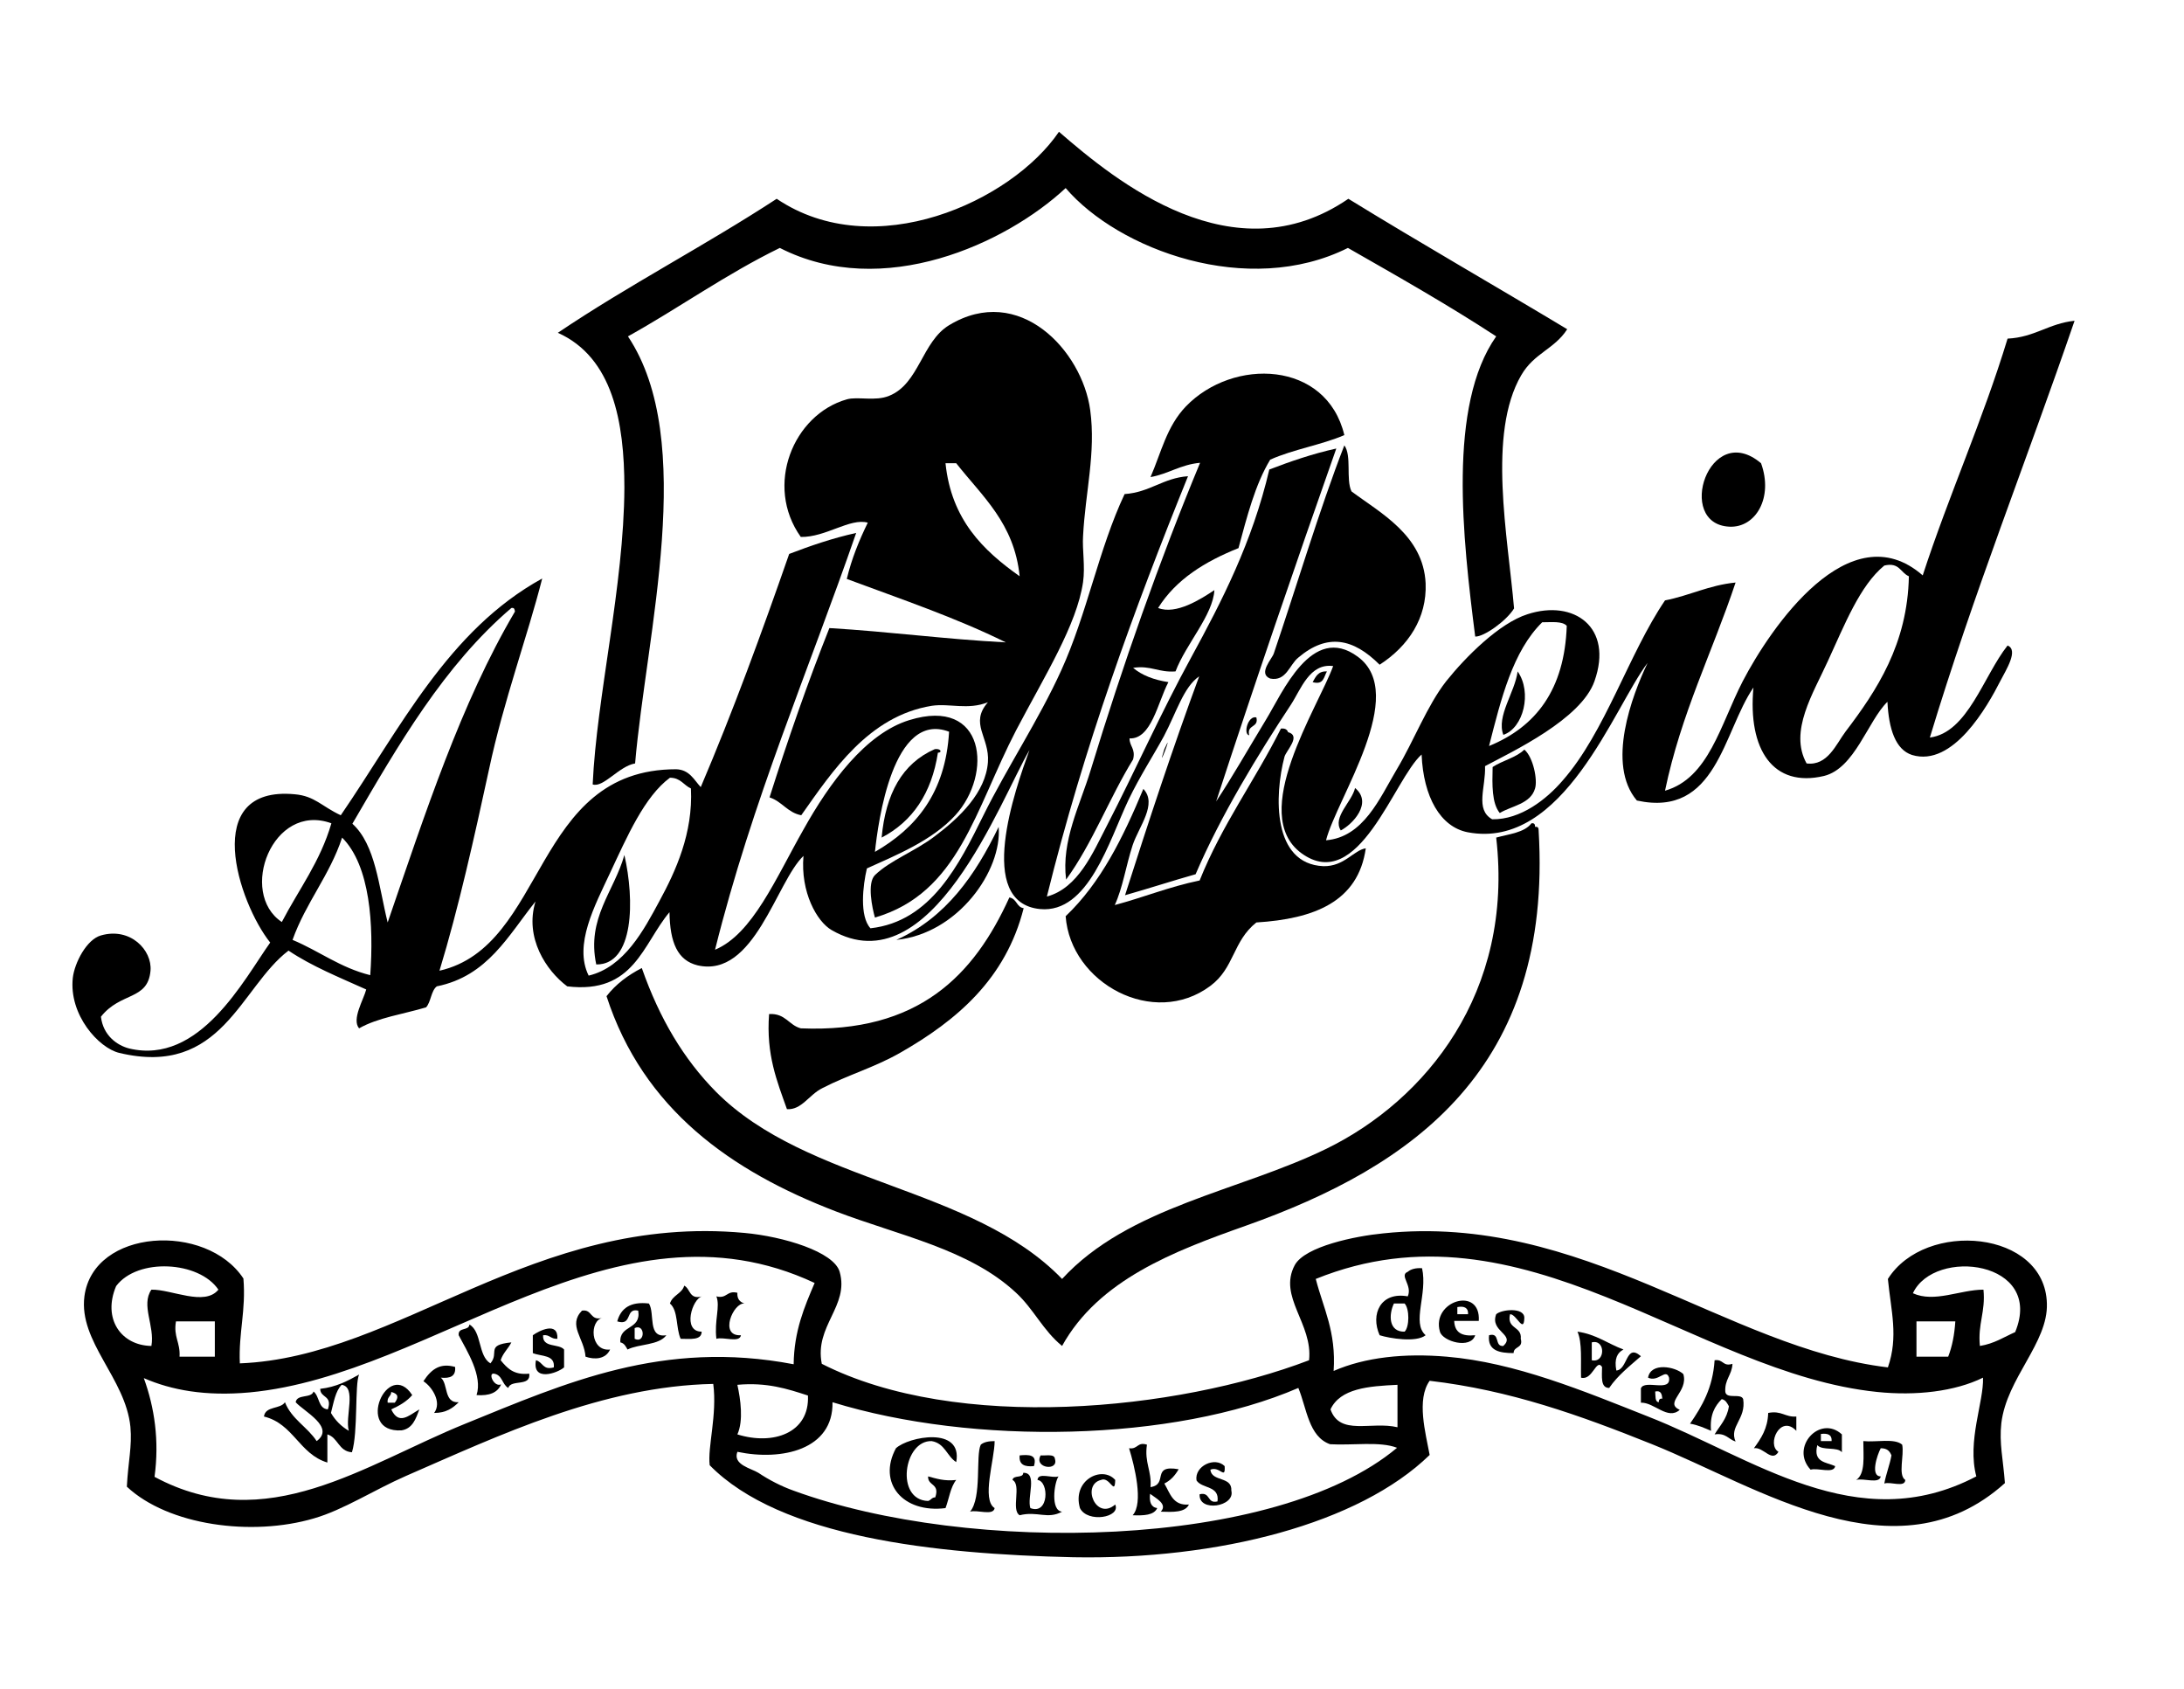
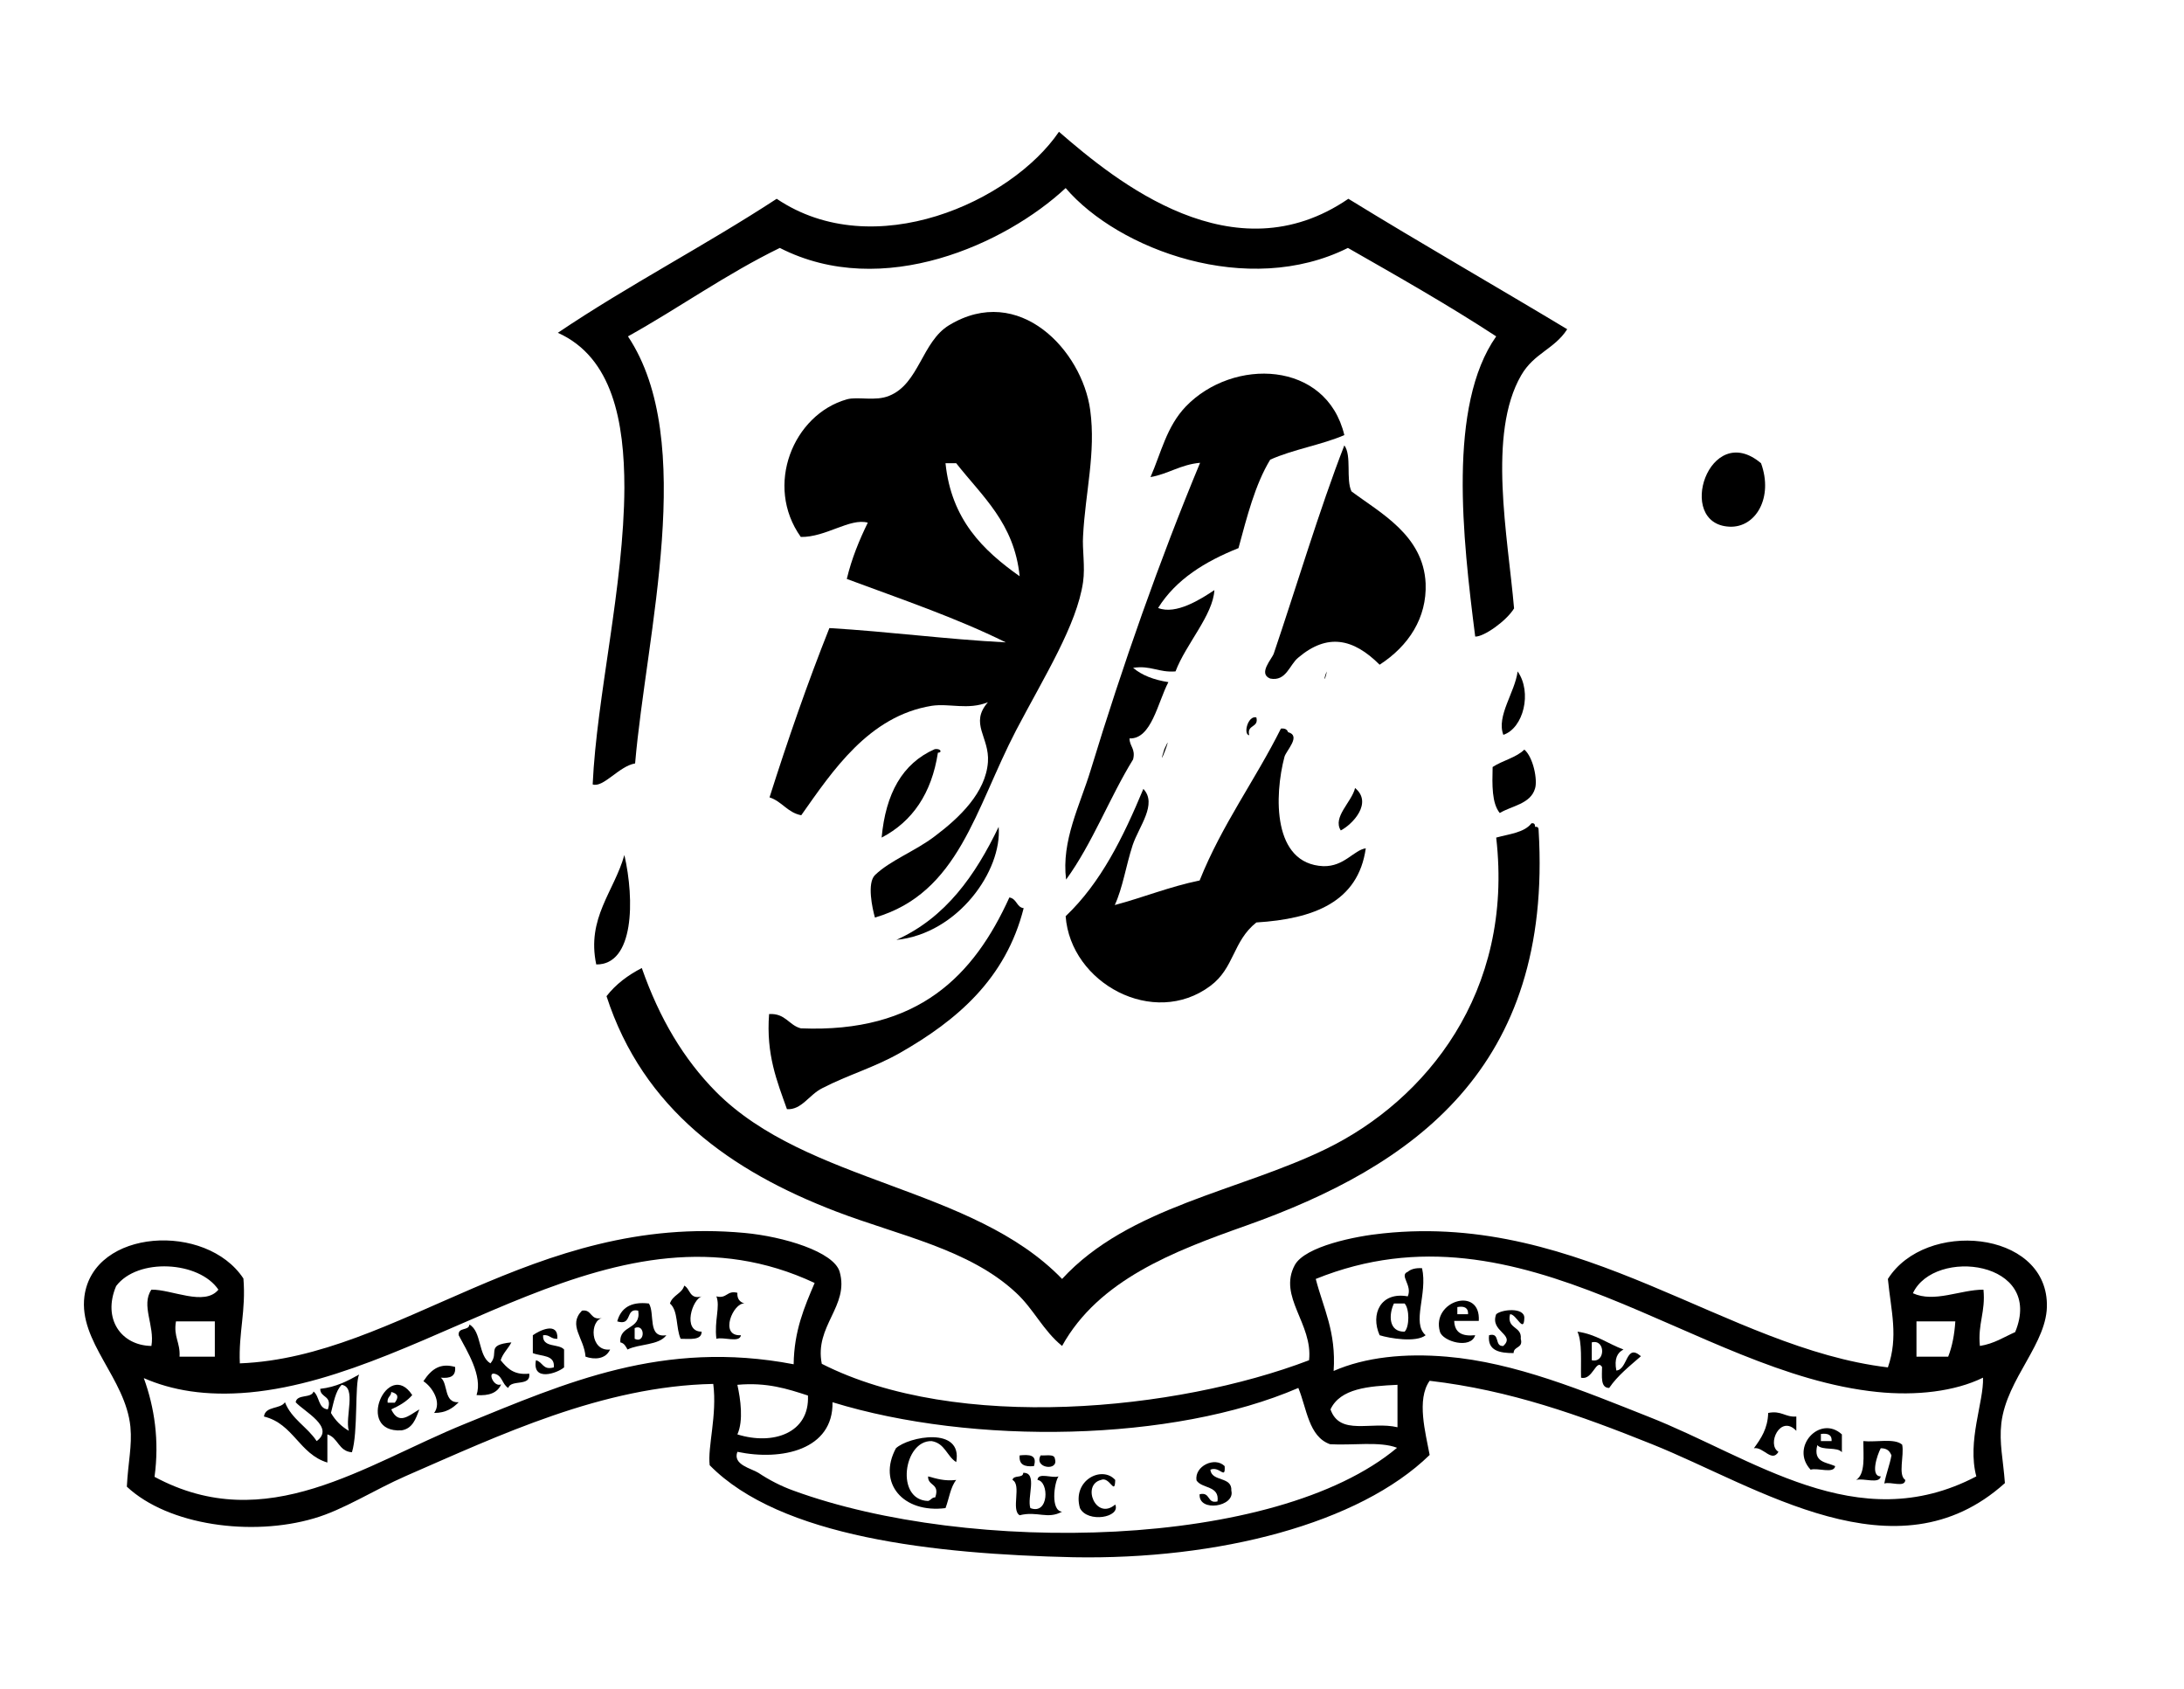
<svg xmlns="http://www.w3.org/2000/svg" version="1.1" id="Umriss" x="0px" y="0px" viewBox="0 0 489 378" style="enable-background:new 0 0 489 378;" xml:space="preserve">
  <style type="text/css">
	.st0{fill-rule:evenodd;clip-rule:evenodd;}
</style>
  <g>
    <path class="st0" d="M139.8,109.2c-0.1,22-6.2,46.7-7.1,66.4c2.4,0.8,5.9-4.1,9.5-4.7c2.5-29.1,14-72.2-1.6-95.6   c11.5-6.4,21.9-13.9,34-19.8c23.1,11.8,50.7-1,64-13.4c11.8,13.8,40.8,24.6,63.2,13.4c11.2,6.4,22.5,12.8,33.2,19.8   c-10.9,15.5-7.5,45.2-4.7,67.2c1.9,0.1,7-3.5,8.7-6.3c-1.4-16.2-6-39.1,1.6-52.2c2.9-5,7.4-5.8,10.3-10.3   c-16.3-9.8-32.9-19.3-49-29.2c-25.7,17.6-52-3.9-64.8-15c-10.6,15.6-41.4,29.7-63.2,15c-15.9,10.4-33.3,19.4-49,30   C137.2,80,139.8,94.5,139.8,109.2z" />
    <path class="st0" d="M244.1,91.8c-1.8-13.3-15.9-28.5-31.6-19c-6.1,3.7-6.7,13.1-13.4,15.8c-3.1,1.3-7.1,0.1-9.5,0.8   c-12,3.4-18.5,19.3-10.3,30.8c5.6,0.1,11-4.3,15-3.2c-1.9,3.9-3.6,8-4.7,12.6c12.1,4.5,24.5,8.7,35.6,14.2   c-13.5-0.7-26-2.4-39.5-3.2c-4.9,12.3-9.3,25-13.4,37.9c2.8,0.9,4,3.4,7.1,4c7-9.9,15.1-22.2,29.2-24.5c4-0.6,8.1,1,12.6-0.8   c-4.2,4.8,0.4,7.8,0,13.4c-0.5,6.8-6.3,12.4-11.9,16.6c-4.3,3.3-10,5.4-13.4,8.7c-1.8,1.8-0.6,7.4,0,9.5   c18.8-5.5,22.4-24.2,31.6-41.9c6.4-12.2,13.6-23.6,15-33.2c0.5-3.5-0.2-7.3,0-10.3C243,110.2,245.4,101.4,244.1,91.8z M211.7,103.7   c0.8,0,1.6,0,2.4,0c5.8,7.4,13,13.4,14.2,25.3C220.1,123.2,213,116.3,211.7,103.7z" />
    <path class="st0" d="M277.3,122.7c1.9-7,3.7-14.2,7.1-19.8c5.1-2.3,11.5-3.3,16.6-5.5C297,80.7,276.1,80,265.5,91   c-4.3,4.5-5.5,10.3-7.9,15.8c4-0.7,6.7-2.8,11.1-3.2c-9.1,21.9-17.3,45.2-24.5,68.8c-2.4,7.9-6.6,15.8-5.5,24.5   c5.9-8.1,9.7-18.3,15-26.9c0.6-2.4-0.8-2.9-0.8-4.7c4.9,0.2,6.3-8,8.7-12.6c-3.2-0.5-5.9-1.5-7.9-3.2c4-0.6,5.7,1.1,9.5,0.8   c2.3-6.1,8.4-12.6,8.7-18.2c-3,2-8.6,5.6-12.6,4C263.3,129.7,269.8,125.7,277.3,122.7z" />
    <path class="st0" d="M284.4,151.9c3.6,0.7,4.3-3.1,6.3-4.7c6.5-5.5,12.3-4.3,18.2,1.6c6.5-4.2,10.6-10.5,10.3-18.2   c-0.5-10.8-10.2-15.8-16.6-20.6c-1.3-2.7,0.1-8-1.6-10.3c-5.5,14.1-11,32.5-15.8,46.6C284.8,147.5,281.6,150.8,284.4,151.9z" />
    <path class="st0" d="M387.2,117.9c5.9,0.3,9.9-6.5,7.1-14.2C382.7,93.9,375,117.3,387.2,117.9z" />
-     <path class="st0" d="M297.1,150.3c-2-0.1-2.5,1.2-3.2,2.4C296.4,153.4,296.4,151.5,297.1,150.3z" />
+     <path class="st0" d="M297.1,150.3C296.4,153.4,296.4,151.5,297.1,150.3z" />
    <path class="st0" d="M336.6,164.5c4.5-1.5,6.5-9.5,3.2-14.2C339.2,155,335,160.3,336.6,164.5z" />
    <path class="st0" d="M271,220.7c5.4-4,5-10,10.3-14.2c12.9-0.8,22.8-4.6,24.5-16.6c-2.7,0.4-4.8,4.1-9.5,4   c-11.4-0.5-11-15.8-8.7-24.5c0.4-1.4,3.8-4.7,0.8-5.5c-0.2-0.6-0.7-0.9-1.6-0.8c-5.8,11.6-13.2,21.5-18.2,34   c-6.8,1.4-12.6,3.8-19,5.5c1.8-3.9,2.5-8.8,4-13.4c1.4-4.2,5.6-9.2,2.4-12.6c-4.5,10.8-9.5,21-17.4,28.5   C239.7,220.1,258.3,230.2,271,220.7z" />
    <path class="st0" d="M209.3,167.7c-7.3,3.2-11,10-11.9,19.8c6.9-3.6,11.2-9.9,12.6-19C211,168.5,210.7,167.5,209.3,167.7z" />
    <path class="st0" d="M334.2,171.7c-0.1,4-0.2,8.1,1.6,10.3c2.6-1.6,6.9-2,7.9-5.5c0.6-1.9-0.4-7-2.4-8.7   C339.5,169.6,336.5,170.2,334.2,171.7z" />
    <path class="st0" d="M300.2,185.9c2.7-1.4,7.2-6.2,3.2-9.5C302.7,179.5,298.3,182.9,300.2,185.9z" />
    <path class="st0" d="M143.7,216.7c-3.1,1.6-5.8,3.6-7.9,6.3c8.2,25.3,27.9,39.2,51.4,48.2c14.1,5.4,29.8,8.4,40.3,18.2   c4,3.7,6,8.4,10.3,11.9c8.2-14.8,25-21.2,41.1-26.9c37.5-13.3,68.8-35.2,65.6-88.5c0-0.5-0.1-0.9-0.8-0.8c0-0.5-0.1-0.9-0.8-0.8   c-1.6,2.1-5,2.4-7.9,3.2c4,34.8-15.9,58.8-37.9,69.6c-19.6,9.6-44.4,13-59.3,29.2c-20.1-20.8-57-21.3-77.5-41.9   C153.1,237.1,147.7,228.1,143.7,216.7z" />
    <path class="st0" d="M139.8,191.4c-2.3,8.2-8.5,14.1-6.3,24.5C142,216,142.1,201.4,139.8,191.4z" />
    <path class="st0" d="M179.3,230.2c-2.7-0.7-3.4-3.4-7.1-3.2c-0.7,9.1,1.8,15.1,4,21.3c3.3,0.2,4.9-3.2,7.9-4.7   c5.8-3,11.6-4.6,17.4-7.9c12.8-7.3,23.7-16.6,27.7-32.4c-1.6-0.2-1.5-2.1-3.2-2.4C218.1,218.3,205.7,231.3,179.3,230.2z" />
    <path class="st0" d="M458.3,291.8c-0.4-16.4-27.2-18.8-35.6-5.5c0.7,7.2,2.4,12.9,0,19.8c-36.1-4.3-68.3-34.7-113-30   c-6.2,0.6-17.5,2.9-19.8,7.1c-3.8,7.1,4.1,13.1,3.2,21.3c-29.6,11.3-78.8,16.2-109.1,0.8c-1.7-8.5,6.2-12.9,4-20.6   c-1.3-4.5-12.6-7.9-21.3-8.7c-47.4-4.4-77.3,27.8-113,29.2c-0.3-6.9,1.4-11.8,0.8-19c-8.3-12.6-33.6-11.2-35.6,4   c-1.3,10.2,9.2,18.3,10.3,29.2c0.4,4.4-0.5,7.7-0.8,13.4c9.3,8.7,28,11.2,41.9,7.1c6.6-1.9,13.5-6.4,20.6-9.5   c20.9-9.1,44-20.1,68.8-20.6c0.9,7-1.3,14.1-0.8,18.2c15.8,16.1,50.3,19.9,81.4,20.6c32.5,0.6,64-7.5,79.8-22.9   c-0.9-4.9-3-12.4,0-16.6c18,2.1,33.6,7.7,49.8,14.2c23.7,9.5,54.7,30.6,79,8.7c-0.4-5.4-1.3-8.9-0.8-13.4   C449.3,308.5,458.6,300.6,458.3,291.8z M26,287.9c4.8-6.4,18.6-5.6,22.9,0.8c-3.1,3.8-10.5-0.1-15,0c-2.4,3.5,0.8,8.1,0,12.6   C27.1,301.2,22.9,295.2,26,287.9z M39.4,295.8c2.9,0,5.8,0,8.7,0c0,2.6,0,5.3,0,7.9c-2.6,0-5.3,0-7.9,0   C40.4,300.5,38.8,299.3,39.4,295.8z M104.2,318.7c-22.7,9.2-44.5,25.4-69.6,11.9c1.1-8.1,0-15.5-2.4-22.1   c6.2,2.7,13.8,4.1,23.7,3.2c41.5-3.9,81.9-45.4,126.5-24.5c-2.3,5.4-4.6,10.7-4.7,18.2C148.4,299.8,126.6,309.6,104.2,318.7z    M165.1,310c6.6-0.6,11.2,0.9,15.8,2.4c0.4,8.4-7.8,11.2-15.8,8.7C166.5,318,165.8,313.2,165.1,310z M177.7,333.7   c-2.8-1-5.5-2.4-7.9-4c-1.6-1-5.8-1.8-4.7-4.7c10,2.1,21.5-0.5,21.3-11.1c31.5,9.7,76.3,8.9,104.3-3.2c1.9,4.6,2.3,10.9,7.1,12.6   c5,0.3,11.2-0.7,15,0.8C285.6,346.9,217.1,348.1,177.7,333.7z M312.9,319.5c-5.9-1.4-12.9,2-15-4c2.2-4.7,8.5-5.2,15-5.5   C312.9,313.2,312.9,316.3,312.9,319.5z M442.5,330.5c-26.7,14-50-4.2-73.5-13.4c-14.4-5.7-29.7-12.1-45.1-13.4   c-9.4-0.8-18.2,0.1-25.3,3.2c0.6-8.8-2.3-14-4-20.6c46.5-18.8,84.7,21.1,125.7,25.3c8.7,0.9,17.4-0.1,23.7-3.2   C444.2,313.8,440.4,322.6,442.5,330.5z M429.1,303.7c0-2.6,0-5.3,0-7.9c2.9,0,5.8,0,8.7,0c-0.2,3-0.7,5.6-1.6,7.9   C433.8,303.7,431.5,303.7,429.1,303.7z M443.3,301.3c-0.5-5,1.3-7.6,0.8-12.6c-5.2,0-11,3-15.8,0.8c4.8-10.3,29.5-7.3,22.9,8.7   C448.7,299.3,446.5,300.8,443.3,301.3z" />
    <path class="st0" d="M318.4,283.9c-1.4-0.1-2.5,0.2-3.2,0.8c-2,0.8,1.1,3,0,5.5c-6.1-1.1-8.4,4-6.3,8.7c2.2,0.7,8.2,1.7,10.3,0   C316,296.1,319.7,289.7,318.4,283.9z M314.5,298.1c-3.6,0.1-3.6-3.8-2.4-6.3c0.8,0,1.6,0,2.4,0C315.6,293,315.6,297,314.5,298.1z" />
    <path class="st0" d="M157.2,290.2c-2.9,0.8-2.6-1.7-4-2.4c-0.5,1.8-2.6,2.1-3.2,4c1.9,1.6,1.3,5.5,2.4,7.9c2.1,0,4.7,0.4,4.7-1.6   C152.7,298.1,155,290.7,157.2,290.2z" />
    <path class="st0" d="M165.1,289.4c-2.4-0.6-2.3,1.4-4.7,0.8c0.9,2.3-0.5,5.4,0,9.5c1.6-0.5,5.2,1,5.5-0.8c-5,0.3-1.7-7.4,0.8-7.1   C165.7,291.5,165,290.8,165.1,289.4z" />
    <path class="st0" d="M322.4,298.1c0.6,2.2,6.9,4,7.9,0.8c-3,0.3-4.6-0.6-4.7-3.2c1.8,0,3.7,0,5.5,0   C331.6,287.8,320.4,291.2,322.4,298.1z M326.3,294.2c0-0.5,0-1.1,0-1.6c1.6-0.3,2.5,0.2,2.4,1.6   C327.9,294.2,327.1,294.2,326.3,294.2z" />
    <path class="st0" d="M145.3,291.8c-4.2-0.5-6.3,1.1-7.1,4c3.5,1.1,1.7-3.1,4.7-2.4c0.7,4.4-4.3,3.1-4,7.1c0.9,0.2,1.2,0.9,1.6,1.6   c2.6-1.3,7-0.9,8.7-3.2C144.9,299.6,146.7,294.1,145.3,291.8z M142.1,299.7c0-0.8,0-1.6,0-2.4C144.5,296.2,144.5,300.9,142.1,299.7   z" />
    <path class="st0" d="M135,295c-3,0.8-2.3-2-4.7-1.6c-3.2,3.3,0.5,6.1,0.8,10.3c2,0.7,4.5,0.6,5.5-1.6   C132.1,302.6,131.9,295.5,135,295z" />
    <path class="st0" d="M335,294.2c-1.5,3.9,4.4,4.5,1.6,7.1c-2.1,0.2-0.6-3.1-3.2-2.4c-0.4,3.5,2.4,4,5.5,4c0-1.6,2.2-1,1.6-3.2   c0.3-2.9-3.2-2.1-2.4-5.5c1.4-0.1,3.1,4.5,3.2,0.8C341.3,292.6,336.2,293.1,335,294.2z" />
    <path class="st0" d="M112.1,304.5c0.5-1.6,1.7-2.6,2.4-4c-5.9,0.6-2.6,2.3-4.7,4.7c-2.8-1.7-1.9-7.1-4.7-8.7   c-0.1,1.5-2.6,0.5-2.4,2.4c1.9,3.6,5.4,9.1,4,13.4c2.8,0.2,4.7-0.5,5.5-2.4c-1.6,0.7-3-2.6-1.6-2.4c1.9,0.3,1.8,2.4,3.2,3.2   c0.6-2,5.1-0.2,4.7-3.2C115,307.9,113.5,306.2,112.1,304.5z" />
    <path class="st0" d="M121.6,298.9c1.5-0.2,1.7,0.9,3.2,0.8c0.2-4-4.1-1.8-5.5-0.8c0,1.3,0,2.6,0,4c1.9,0.8,5,0.3,4.7,3.2   c-2.5,0.7-2.4-1.2-4-1.6c-0.9,4.9,4.8,2.9,6.3,1.6c0-1.3,0-2.6,0-4C125.1,300.7,121.4,301.8,121.6,298.9z" />
    <path class="st0" d="M361.9,306.8c-0.5-2.6,0.2-4,1.6-4.7c-3.5-1.3-6.1-3.4-10.3-4c1.1,2.5,0.7,6.6,0.8,10.3   c2.6,0.7,3.4-4.4,4.7-2.4c0,2.1-0.4,4.7,1.6,4.7c1.9-2.8,4.6-4.9,7.1-7.1C364,300.6,364.5,306.6,361.9,306.8z M356.4,304.5   c0-1.3,0-2.6,0-4C359.5,299.7,359.5,305.2,356.4,304.5z" />
-     <path class="st0" d="M390.3,313.2c-0.5-1.4-3.7,0.1-4-1.6c-0.2-2.8,1.5-3.8,1.6-6.3c-2.2,0.7-2-1.1-4-0.8   c-0.4,6.2-2.8,10.3-5.5,14.2c1.8,0.3,3.3,1,4.7,1.6c-0.3-3.5,0.8-5.5,2.4-7.1c0.9,0.2,1.2,0.9,1.6,1.6c-0.4,2.8-2,4.3-3.2,6.3   c2.5-0.4,3.1,1.1,4.7,1.6C387.1,319.3,391,317.7,390.3,313.2z" />
    <path class="st0" d="M98.7,308.4c2.1,0.2,3.4-0.3,3.2-2.4c-3.2-0.9-5.2,0.3-7.1,3.2c1.9,1.2,4.2,4.7,2.4,7.1c2.7,0,4.2-1.1,5.5-2.4   C99.3,314.1,100.4,309.8,98.7,308.4z" />
-     <path class="st0" d="M376.9,307.6c-1.8-1.7-7.3-2.7-7.9,0.8c2.3,1.1,4-2.2,4.7,0c0.5,3.4-5.5,0.3-6.3,2.4c0,1.1,0,2.1,0,3.2   c3-0.1,6,4,8.7,1.6C372.5,314,378.1,311.6,376.9,307.6z M371.4,313.9c-0.9-0.1-0.7-1.4-0.8-2.4c1.3-0.3,1.5,0.6,1.6,1.6   C371.5,313,371.4,313.5,371.4,313.9z" />
    <path class="st0" d="M87.6,315.5c1.8-0.8,3.5-1.8,4.7-3.2c-5.4-8.3-13,8.5-2.4,7.9c2.5-0.4,3.2-2.6,4-4.7   C91.5,316.9,89.3,319.1,87.6,315.5z M87.6,311.6c1.6,0.4,1.7,1.2,0.8,2.4c-0.5,0-1.1,0-1.6,0C86.6,312.7,87.6,312.6,87.6,311.6z" />
    <path class="st0" d="M395.9,316.3c-0.1,3.5-1.6,5.7-3.2,7.9c2.1-0.4,4,3.3,5.5,0.8c-2.7-1.6,0.4-8.5,4-4.7c0-1.1,0-2.1,0-3.2   C399.7,317.3,398.9,315.7,395.9,316.3z" />
    <path class="st0" d="M405.4,329c1.6-0.5,5.2,1,5.5-0.8c-2-0.9-5-0.8-4-4.7c1.1,1.3,4.5,0.3,5.5,1.6c0-1.3,0-2.6,0-4   C407.5,316.6,400.7,324,405.4,329z M410.1,322.6c-0.8,0-1.6,0-2.4,0c0-0.5,0-1.1,0-1.6C409.3,320.8,410.2,321.2,410.1,322.6z" />
    <path class="st0" d="M200.6,324.2c-4.2,7.8,1.6,14.6,11.1,13.4c0.8-2.1,1.1-4.7,2.4-6.3c-2.7,0.3-4.4-0.3-6.3-0.8   c-0.1,2.2,2.7,1.5,1.6,4.7c-0.8,0-0.9,0.6-1.6,0.8c-7.4-0.2-5.5-13.6,0.8-13.4c3,0.5,3.4,3.4,5.5,4.7   C215.6,319.2,203.4,321.6,200.6,324.2z" />
-     <path class="st0" d="M219.6,323.4c-1.2,2.4,0.3,11.8-2.4,15c1.6-0.5,5.2,1,5.5-0.8c-3-1.9,0-10.9,0-15   C221.4,322.6,220.3,322.8,219.6,323.4z" />
    <path class="st0" d="M425.9,323.4c-1.7-1.5-5.8-0.5-8.7-0.8c0,3.4,0.5,7.3-1.6,8.7c1.6-0.5,5.2,1,5.5-0.8c-2.4,0-0.8-4.8,0-6.3   c1.4,0,2,0.6,2.4,1.6c-0.4,2.2-1.2,4.1-1.6,6.3c1.4-0.5,4.6,1,4.7-0.8C424.9,330.2,426.4,325.8,425.9,323.4z" />
-     <path class="st0" d="M260.7,332.1c1.4-0.7,2.4-1.8,3.2-3.2c-6.3-1.1-2.2,3.4-6.3,4c0.3-3.7-1.4-5.4-0.8-9.5c-2.2-0.7-2,1.1-4,0.8   c1.2,3.9,3.3,12.3,0.8,15c2.5,0.1,4.8,0,5.5-1.6c-1.4-0.2-1.8-1.4-1.6-3.2c1.3,1,4,2.3,2.4,4c2.7,0.1,5.5,0.2,6.3-1.6   C262.6,337.1,262,334.3,260.7,332.1z" />
    <path class="st0" d="M231.5,328.2c0.8-2.6-1.1-2.6-3.2-2.4C228.1,327.9,229.4,328.4,231.5,328.2z" />
    <path class="st0" d="M236.2,326.6c-0.1-1.2-1.9-0.7-3.2-0.8C231.4,328.7,237.1,329.4,236.2,326.6z" />
    <path class="st0" d="M271,329c2.1-0.9,3.4,2.4,3.2-0.8c-2.2-2.2-6.8,0-6.3,3.2c1.2,1.9,5.2,1.1,4.7,4.7c-2.4,0.6-1.5-2.2-4-1.6   c-0.3,4.1,8,2.8,7.1-0.8C275.9,330.4,271.3,331.8,271,329z" />
    <path class="st0" d="M237,330.5c-1.4,0.5-4.6-1-4.7,0.8c2.6,0.3,2.6,7.9-1.6,6.3c-0.8-2.4,1.7-8-1.6-7.9c0,1.3-2.2,0.4-2.4,1.6   c2.1,1.1-0.4,6.7,1.6,7.9c4-1,6.2,1,9.5-0.8C235.2,338.2,236,332,237,330.5z" />
    <path class="st0" d="M281.3,160.6c-1.9-0.5-3,3.8-1.6,4C279.1,162.1,281.9,163,281.3,160.6z" />
    <path class="st0" d="M260.7,167.7C258.7,174,263.1,162.4,260.7,167.7L260.7,167.7z" />
    <path class="st0" d="M223.6,185.1c-5.2,10.8-11.8,20.3-22.9,25.3C214.5,209,224.4,194.9,223.6,185.1z" />
    <path class="st0" d="M73.4,315.5c-2.2-0.2-1.8-2.9-3.2-4c-0.5,1.6-3.7,0.5-4,2.4c1.9,2.1,8.9,5.6,4.7,8.7c-2.1-3.2-5.6-4.9-7.1-8.7   c-1,1.6-4.4,0.8-4.7,3.2c6.6,1.6,7.9,8.4,14.2,10.3c0-2.1,0-4.2,0-6.3c2.4,0.7,2.5,3.8,5.5,4c1.4-4.5,0.6-15.2,1.6-17.4   c-2.5,1.4-5.1,2.8-8.7,3.2C71.7,313,74.5,312.3,73.4,315.5z M76.5,310c3.4,0.5,0.7,7.2,1.6,10.3c-1.7-1-3-2.3-4-4   C74.7,314,75.1,311.4,76.5,310z" />
    <path class="st0" d="M246.5,331.3c2-0.9,3.1,3.7,3.2,0c-2.9-3.3-9.7,0-7.9,6.3c1.7,3.4,9.2,2.1,7.9-0.8   C245.4,340.5,242.1,332.4,246.5,331.3z" />
-     <path class="st0" d="M26.7,235.7c23,5.5,27.1-14.7,37.9-22.9c5.2,3.5,11.4,6,17.4,8.7c-0.6,2.3-3.3,6.7-1.6,8.7   c4.2-2.4,10-3.2,15-4.7c1.1-1.2,1.1-3.7,2.4-4.7c11.4-2.3,16-11.4,22.1-19c-2.5,8.1,2.4,15.5,7.1,19c15,1.8,16.9-9.5,22.9-16.6   c0.1,6.8,1.8,10.8,6.3,11.9c12.7,2.9,17.6-18.7,23.7-24.5c-0.7,8.1,3,14.7,6.3,16.6c22.3,12.9,37.8-29.2,44.3-40.3   c-3.2,8.8-12.2,34.2,2.4,35.6c10.8,1,15.4-15.2,19.8-24.5c2.5-5.2,5.5-9.8,7.9-14.2c2.8-5.3,4.4-11,7.9-13.4   c-5.9,16-11.3,32.4-16.6,49c5.3-1.5,10.5-3.2,15.8-4.7c5.6-13.1,14.1-27,21.3-37.9c2.3-3.5,4.2-9.4,9.5-8.7   c-3.4,9.3-19.1,33.1-7.1,41.9c12.8,9.3,20.7-16.6,26.9-22.1c0.4,9.5,4.2,16.2,10.3,17.4c21.5,4.1,32.8-28.1,40.3-37.9   c-3.5,7.3-9.3,22.7-2.4,30.8c17.9,3.9,19.3-15.4,26.1-25.3c-1.3,13.9,4.4,22.5,15.8,19.8c6.9-1.7,9.8-12.3,14.2-16.6   c0.3,6.1,1.8,10.7,5.5,11.9c9.2,2.8,16.9-10.9,19.8-16.6c1.3-2.5,4.1-6.9,1.6-7.9c-5.4,6.8-8.9,19.5-17.4,20.6   c9.7-32.1,21.7-62.1,32.4-93.3c-5.8,0.6-8.9,3.7-15,4c-5.6,18.4-13.1,34.9-19,53c-16.4-14.3-34.1,11.8-40.3,23.7   c-5,9.7-7.6,21.7-17.4,24.5c3.6-17.3,10.6-31,15.8-46.6c-6,0.6-10.2,2.9-15.8,4c-8.1,11.9-13.4,29.5-22.9,40.3   c-3.6,4.2-9.4,8.8-15.8,8.7c-3.9-2.2-1.4-7.2-1.6-11.9c6.2-3.3,21.5-10.5,24.5-19c4.3-12.1-4.6-18.4-15-15c-6.3,2-13.8,9.5-18.2,15   c-4.3,5.5-7.2,13.3-11.1,19.8c-3.8,6.4-7.4,15.1-15.8,15.8c2.4-9.4,18.6-32.7,7.1-41.1c-10.3-7.6-16.9,8.2-20.6,14.2   c-4.3,7.1-7.4,12.6-11.1,18.2c8.7-26.6,17.7-52.9,26.9-79c-5.4,1.2-10.3,2.9-15,4.7c-3.8,16.3-10.7,29.6-17.4,41.9   c-7,12.8-12.6,25.5-19,37.9c-3.1,6-6.4,13.9-13.4,15.8c8.3-33.6,19.5-64.2,31.6-94.1c-5.6,0.4-8.5,3.6-14.2,4   c-5.8,12.3-8.4,26.8-14.2,39.5c-5,11-12.1,21.7-17.4,32.4c-5.4,10.9-11.7,23.8-25.3,25.3c-2.5-2.7-1.7-9.6-0.8-13.4   c6.4-2.9,14.6-6.2,19.8-11.9c8.4-9.2,6.8-26.6-10.3-21.3c-9.8,3-17.9,14.1-23.7,24.5c-6.2,10.9-11.4,23.4-19.8,26.9   c8.3-33.3,20.9-62.4,31.6-93.3c-5.4,1.2-10.3,2.9-15,4.7c-6.2,17.8-12.6,35.3-19.8,52.2c-1.5-1.6-2.5-3.9-5.5-4   c-32.2,0-28.9,39.6-53,45.1c4.3-14.1,7.8-29.9,11.1-45.1c3.3-15.5,8.6-29.7,11.9-42.7c-21.1,11.6-31.8,33.6-45.1,53   c-4.3-2-5.8-4.3-10.3-4.7c-21.3-2-12.6,24.3-5.5,33.2c-5.9,8.3-15.8,27.5-31.6,23.7c-2.7-0.7-5.8-2.9-6.3-7.1   c4.4-5.6,10.5-3.6,11.1-10.3c0.4-4.6-4.5-9.8-11.1-7.9c-3.2,0.9-5.9,6.1-6.3,9.5C15.4,227.2,22.1,234.6,26.7,235.7z M409.3,147.9   c3.7-8,7.1-16.8,12.6-21.3c3.4-0.8,3.6,1.6,5.5,2.4c-0.3,15.2-7.2,25.6-14.2,34.8c-2.1,2.8-4,7.7-8.7,7.1   C400.5,163.7,406,155.2,409.3,147.9z M345.3,139.3c2.1,0,4.5-0.3,5.5,0.8c-0.5,14.3-6.9,22.6-17.4,26.9   C336.1,156.4,338.7,145.8,345.3,139.3z M212.5,163.8c-0.8,13.7-7.4,21.6-16.6,26.9C196.6,184.1,199.9,159,212.5,163.8z    M136.6,195.4c3.8-8.1,7.7-17.1,13.4-21.3c2.4,0,3.1,1.7,4.7,2.4c0.5,10-3.4,18.5-7.1,25.3c-3.4,6.3-7.8,14.7-15.8,16.6   C128.4,211.5,133.2,202.7,136.6,195.4z M114.5,136.1c0.7-0.1,0.7,0.3,0.8,0.8c-12.1,20.5-20.1,45.2-28.5,69.6   c-2-8-2.7-17.4-7.9-22.1C89.2,166.7,99.4,149,114.5,136.1z M82.9,218.3c-6.8-1.7-11.4-5.4-17.4-7.9c3-8.4,8.3-14.4,11.1-22.9   C82.9,193.8,83.7,207.1,82.9,218.3z M74.2,184.3c-2.5,8.6-7.3,14.8-11.1,22.1C53.3,199.9,61,179.5,74.2,184.3z" />
  </g>
</svg>